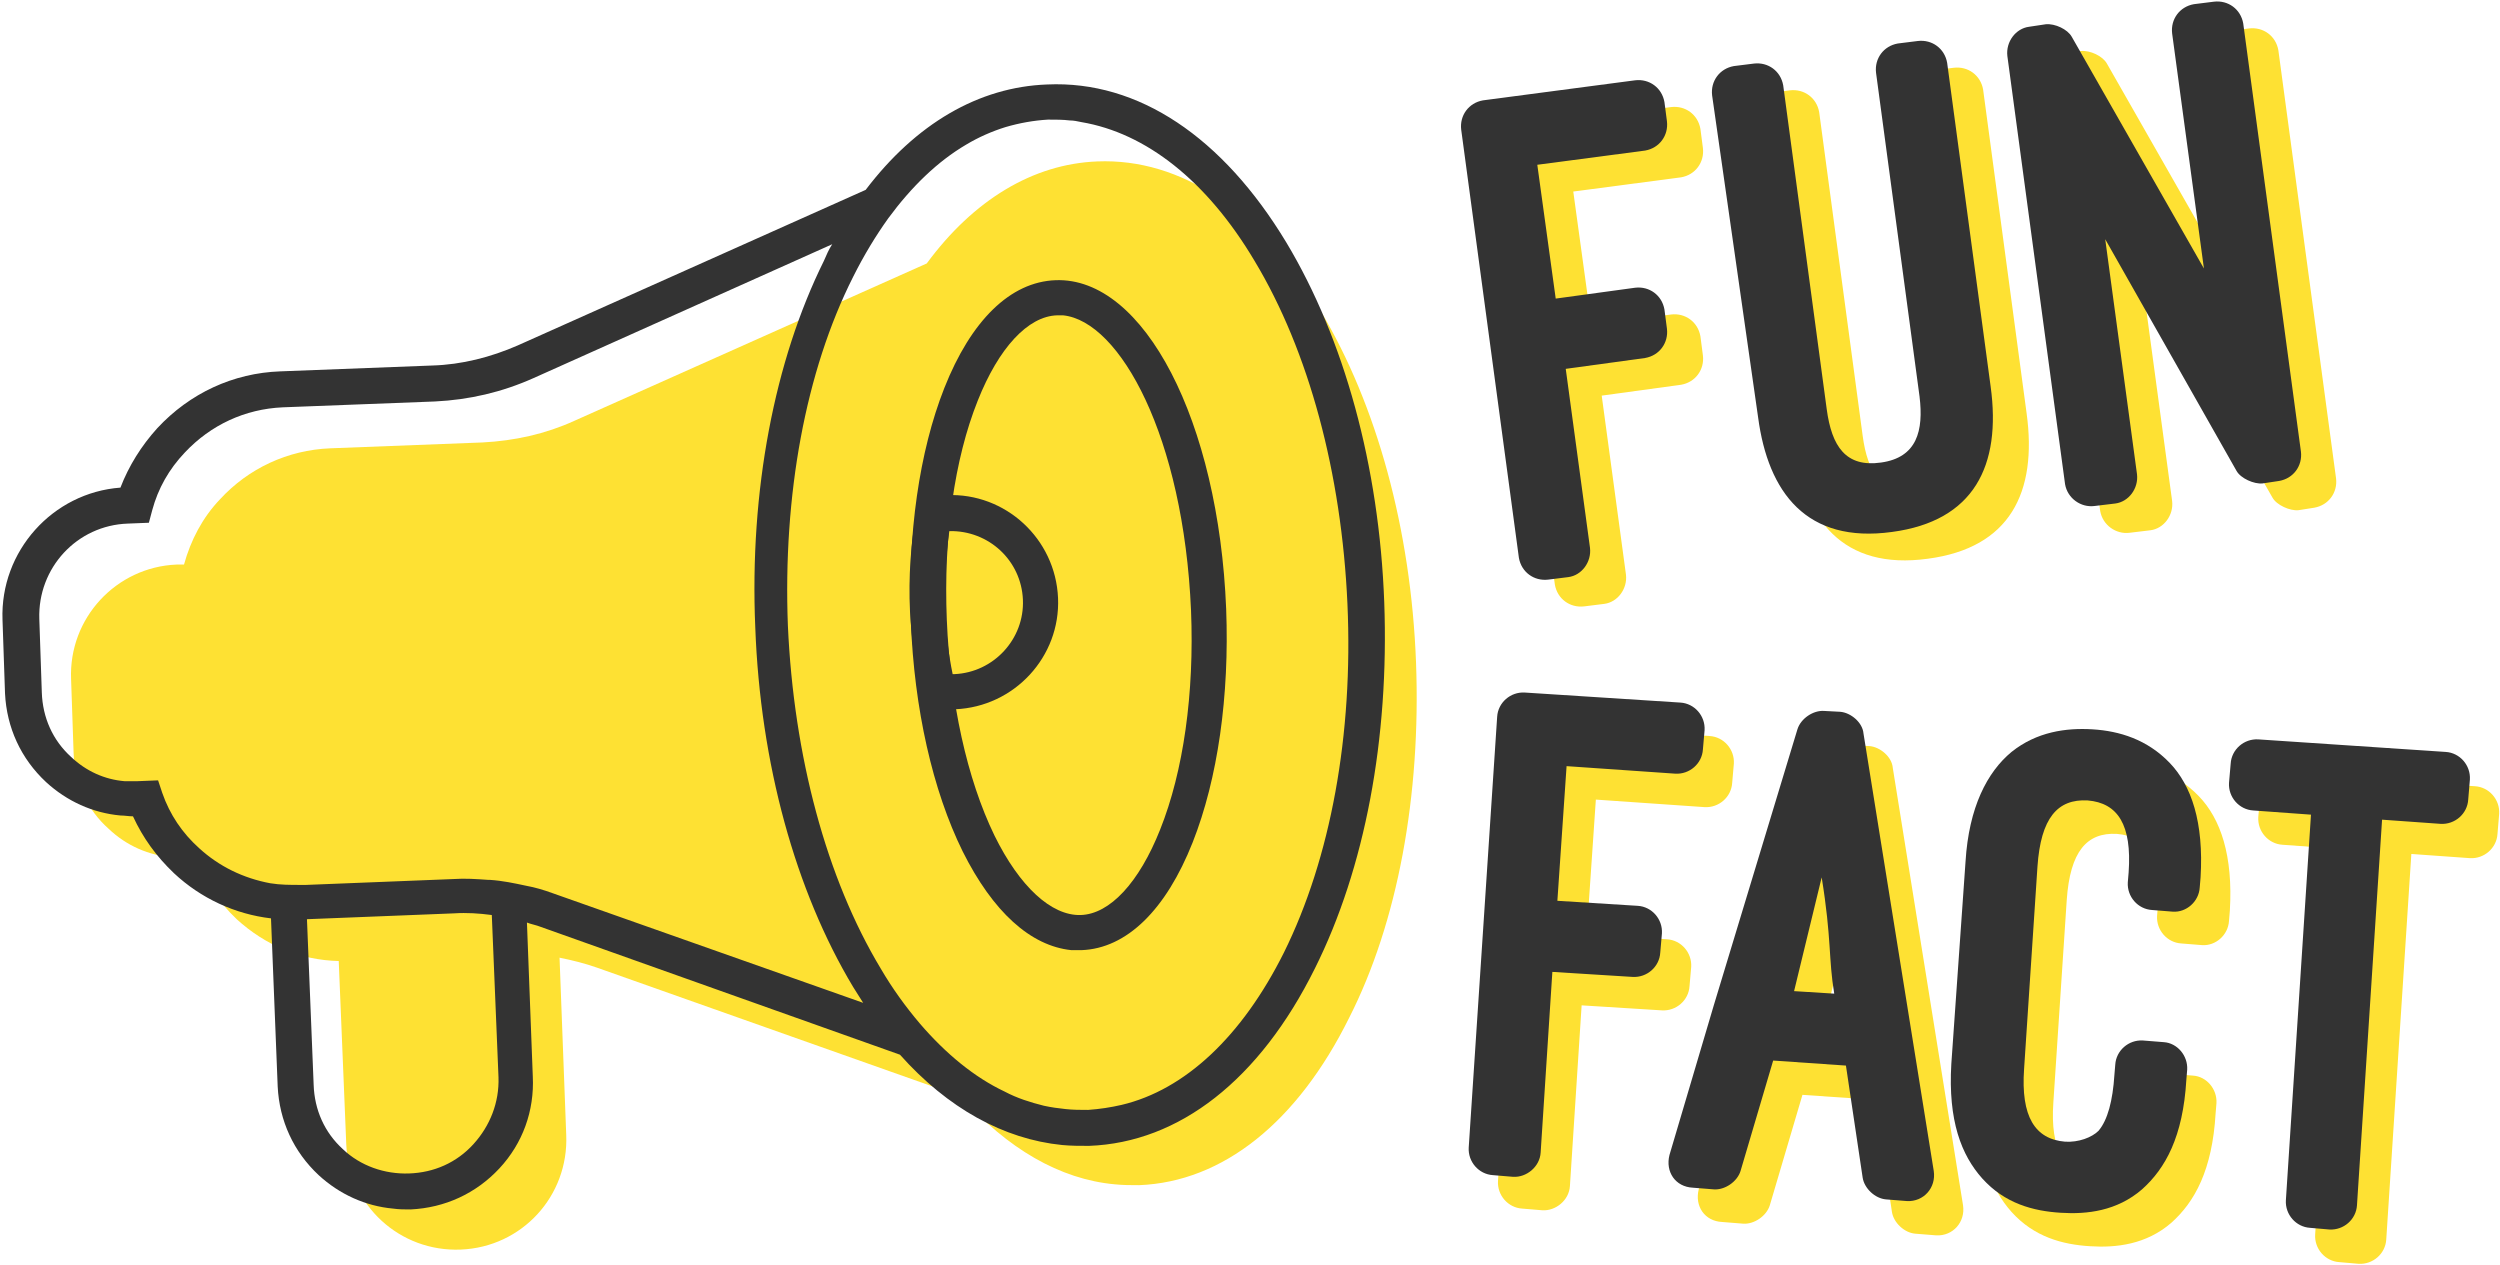
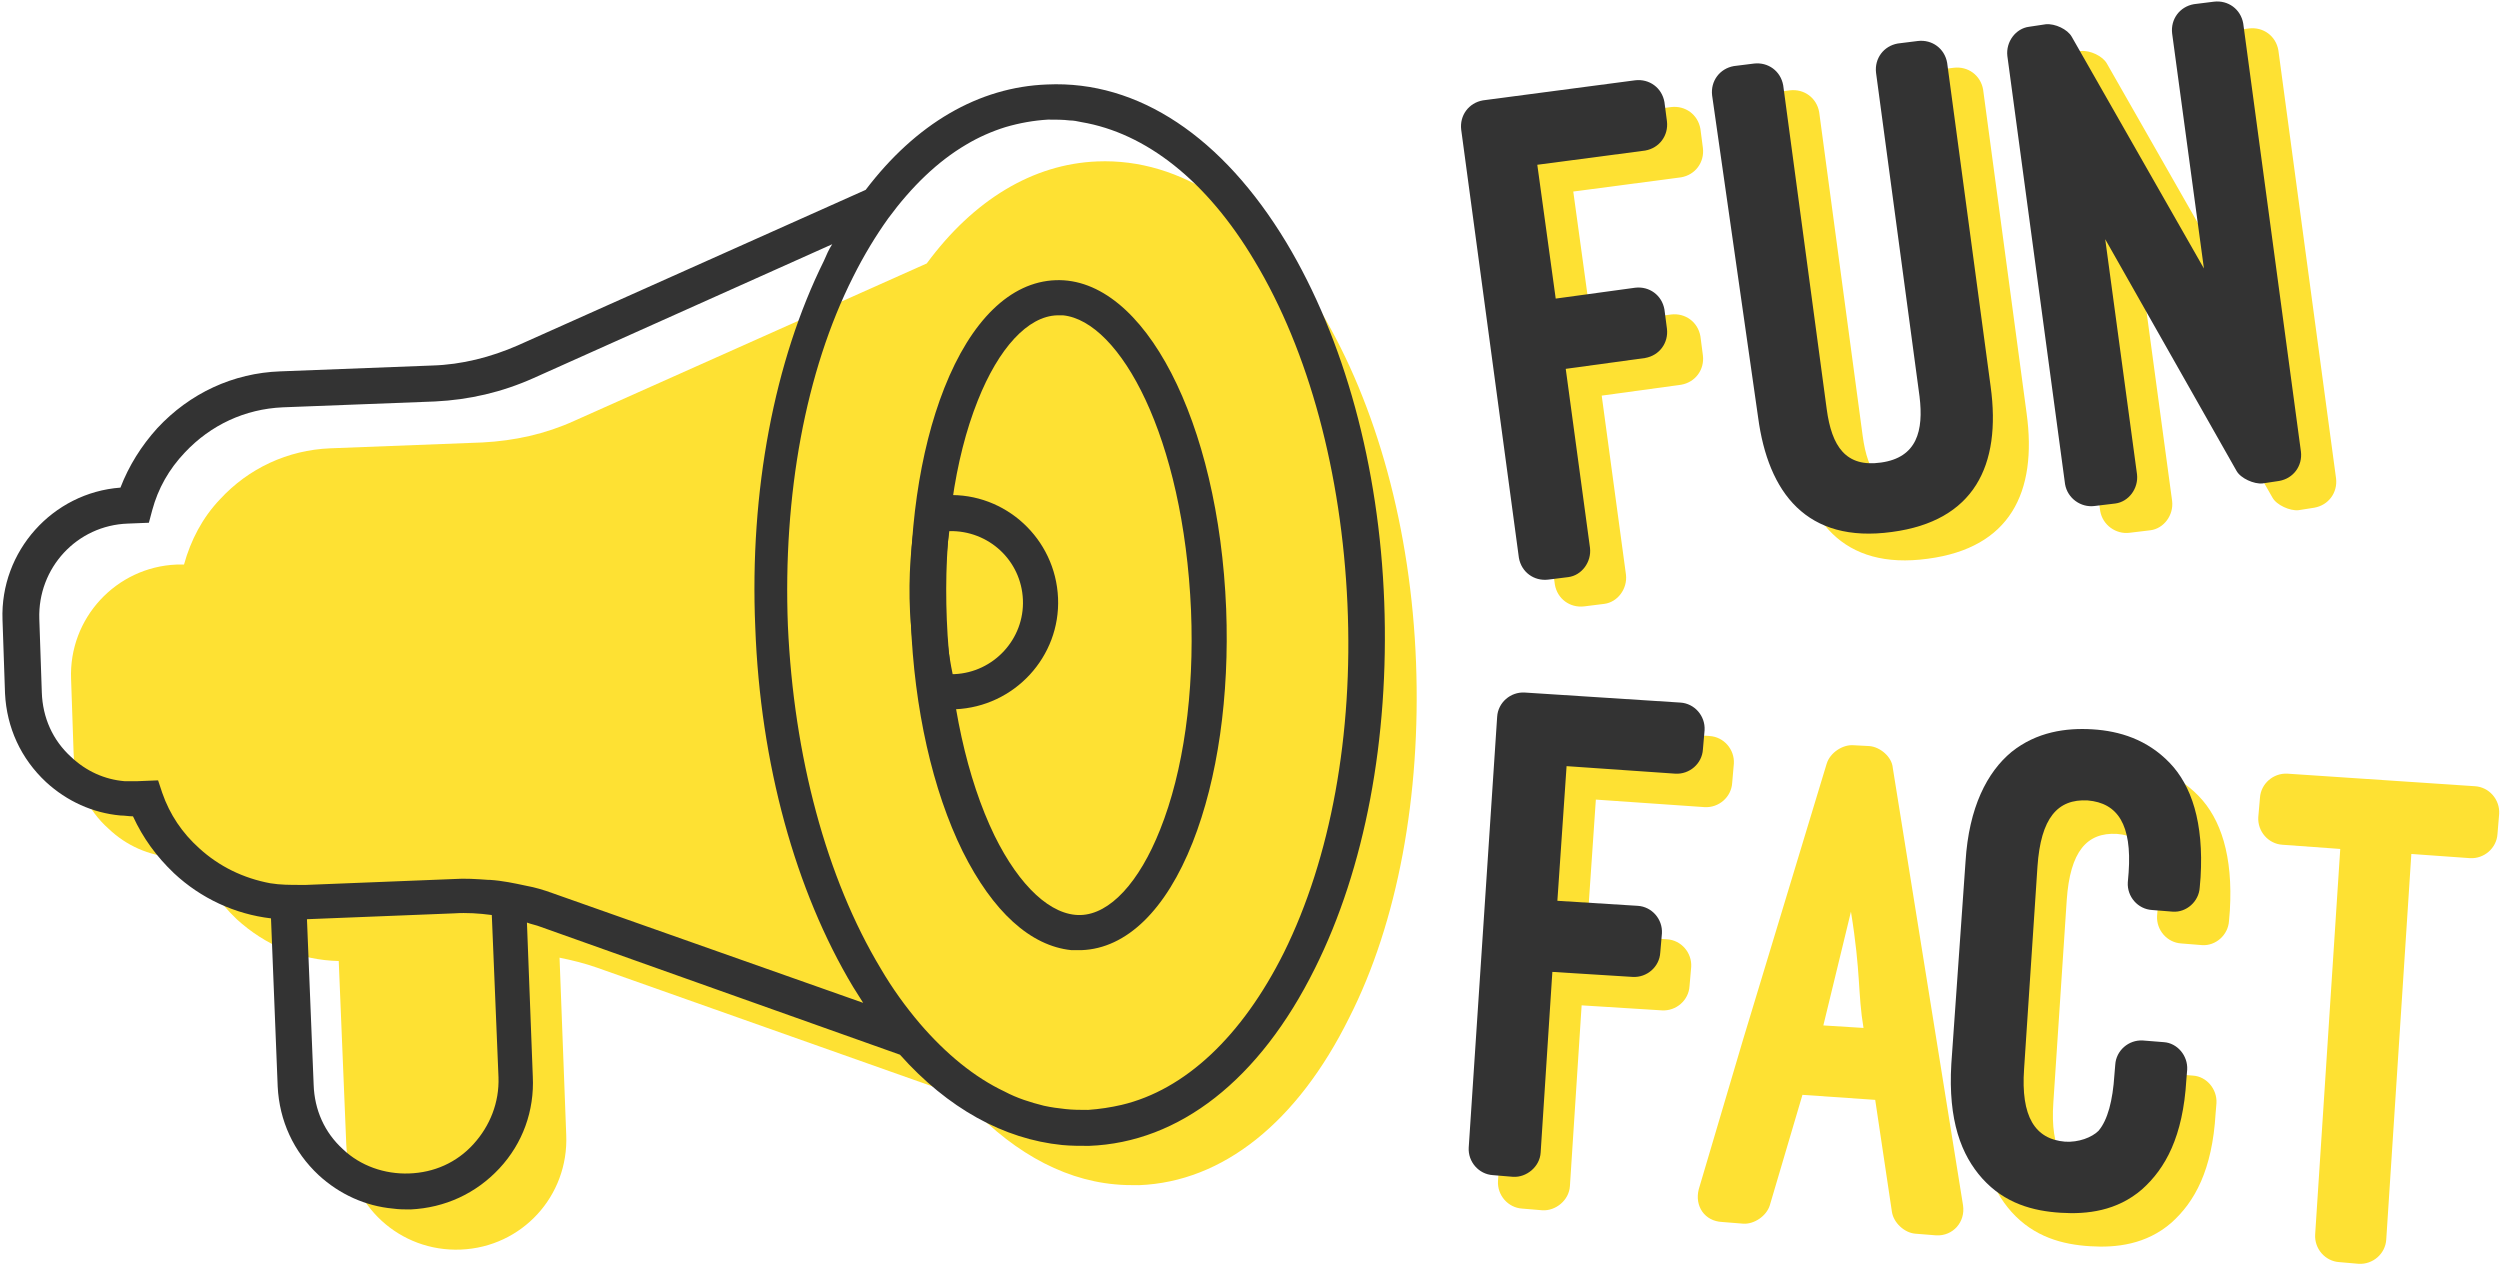
<svg xmlns="http://www.w3.org/2000/svg" height="151.2" preserveAspectRatio="xMidYMid meet" version="1.0" viewBox="100.4 174.4 298.9 151.2" width="298.9" zoomAndPan="magnify">
  <path d="M137,280l0,0.1l17.6-0.7c1.4-0.1,2.8,0,4.2,0.1c0.1,0,0.2,0,0.2,0l0-0.4L137,280z" fill="none" />
  <g id="change1_3">
    <path d="M269.7,253.6c-0.6-15.9-4.7-30.8-11.4-42c-7.2-12-16.7-18.3-26.7-17.9c-7.7,0.3-14.8,4.6-20.4,12.2l-42.1,18.8 c-3.5,1.6-7.2,2.4-11,2.6l-18.2,0.7c-5.1,0.2-9.8,2.4-13.2,6.1c-2.1,2.2-3.5,4.9-4.3,7.8l-0.9,0c-7.2,0.3-12.9,6.4-12.6,13.7 l0.3,8.8c0.1,3.5,1.6,6.8,4.2,9.1c2.1,2,4.8,3.2,7.7,3.4c0.6,0.1,1.2,0.1,1.8,0l0.9,0c1,2.8,2.7,5.3,4.9,7.4c3.4,3.1,7.6,4.9,12.2,5 l0.9,21.9c0.3,7.3,6.4,12.9,13.7,12.6c7.3-0.3,12.9-6.4,12.6-13.7l-0.8-21.2c1.5,0.3,3.1,0.7,4.5,1.2l43.5,15.4 c5.5,6.2,11.8,9.9,18.4,10.5c1,0.1,1.9,0.1,2.9,0.1c10-0.4,18.9-7.5,25.1-20C267.5,284.7,270.3,269.5,269.7,253.6z" fill="#fee133" />
  </g>
  <g fill="#fee133" id="change1_1">
    <path d="M300.2,187.2c1.7-0.2,3.2,0.9,3.5,2.6l0.3,2.3c0.2,1.7-0.9,3.2-2.6,3.5l-12.9,1.7l2.2,16l9.5-1.3 c1.7-0.2,3.2,0.9,3.5,2.6l0.3,2.3c0.2,1.7-0.9,3.2-2.6,3.5l-9.5,1.3l2.9,21.4c0.2,1.7-1,3.3-2.6,3.5l-2.4,0.3 c-1.7,0.2-3.2-0.9-3.5-2.6l-6.9-51.2c-0.2-1.7,0.9-3.2,2.6-3.5L300.2,187.2z" />
    <path d="M309.4,189c-0.2-1.7,0.9-3.2,2.6-3.5l2.4-0.3c1.7-0.2,3.2,0.9,3.5,2.6l5.2,38.7c0.6,4.5,2.3,7,6.5,6.4 c4.3-0.6,5.1-3.8,4.6-7.9l-5.2-38.7c-0.2-1.7,0.9-3.2,2.6-3.5l2.4-0.3c1.7-0.2,3.2,0.9,3.5,2.6l5.2,38.7c1.3,9.5-2,16.1-11.8,17.4 c-10.2,1.4-14.8-4.7-16-13.7L309.4,189z" />
    <path d="M375.2,235.4c-1,0.1-2.6-0.6-3.1-1.5l-15.8-27.7l3.8,28.1c0.2,1.7-1,3.3-2.6,3.5l-2.5,0.3 c-1.6,0.2-3.2-0.9-3.5-2.6l-6.9-51.2c-0.2-1.7,1-3.3,2.6-3.5l2-0.3c1.1-0.1,2.6,0.6,3.1,1.5l15.8,27.7l-3.8-28.1 c-0.2-1.7,0.9-3.2,2.6-3.5l2.4-0.3c1.7-0.2,3.2,0.9,3.5,2.6l6.9,51.2c0.2,1.7-0.9,3.2-2.6,3.5L375.2,235.4z" />
  </g>
  <g fill="#fee133" id="change1_2">
    <path d="M304.8,262.4c1.7,0.1,3,1.6,2.9,3.3l-0.2,2.3c-0.1,1.7-1.6,3-3.3,2.9l-13-0.9l-1.1,16.1l9.6,0.6 c1.7,0.1,3,1.6,2.9,3.3l-0.2,2.3c-0.1,1.7-1.6,3-3.3,2.9l-9.6-0.6l-1.4,21.6c-0.1,1.7-1.7,3-3.3,2.9l-2.4-0.2 c-1.7-0.1-3-1.6-2.9-3.3l3.4-51.5c0.1-1.7,1.6-3,3.3-2.9L304.8,262.4z" />
    <path d="M324.6,305.9l-8.7-0.6l-3.9,13.2c-0.4,1.3-1.9,2.3-3.2,2.2l-2.5-0.2c-2.1-0.1-3.3-1.9-2.8-3.9l5.3-17.9l10-33 c0.4-1.3,1.9-2.3,3.2-2.2l1.9,0.1c1.3,0.1,2.7,1.3,2.8,2.6l8.4,52.3c0.3,2-1.2,3.7-3.2,3.6l-2.5-0.2c-1.3-0.1-2.6-1.3-2.8-2.6 L324.6,305.9z M318.4,297l4.8,0.3c-0.7-4.2-0.3-6.5-1.5-13.9L318.4,297z" />
    <path d="M338.9,281.4c0.4-6.5,2.6-10.7,5.5-13.1c3-2.4,6.5-2.9,9.7-2.7c3.2,0.2,6.5,1.2,9.2,4 c2.6,2.7,4.1,7.1,3.7,13.7l-0.1,1.2c-0.1,1.7-1.6,3-3.2,2.9l-2.5-0.2c-1.7-0.1-3-1.6-2.9-3.3l0.1-1.2c0.4-5.7-1.3-8.3-4.9-8.6 c-3.6-0.2-5.6,2.1-6,7.9l-1.6,24.2c-0.4,5.7,1.3,8.4,4.9,8.7c1.6,0.1,3.2-0.5,4-1.3c1.1-1.3,1.7-3.6,1.9-6.7l0.1-1.2 c0.1-1.7,1.6-3,3.3-2.9l2.5,0.2c1.6,0.1,2.9,1.6,2.8,3.3l-0.1,1.2c-0.4,6.8-2.5,10.6-5.3,13.1c-3,2.6-6.6,3-9.7,2.8 c-3.3-0.2-6.7-1.1-9.4-4.1c-2.5-2.8-4.1-6.9-3.7-13.7L338.9,281.4z" />
    <path d="M370.6,269.8c0.1-1.7,1.6-3,3.3-2.9l22.4,1.5c1.7,0.1,3,1.6,2.9,3.3l-0.2,2.4c-0.1,1.7-1.6,3-3.3,2.9l-7-0.5 l-3,46.1c-0.1,1.7-1.6,3-3.3,2.9l-2.3-0.2c-1.7-0.1-3-1.6-2.9-3.3l3-46.1l-6.9-0.5c-1.7-0.1-3-1.6-2.9-3.3L370.6,269.8z" />
  </g>
  <path d="M154.7,283.7l-17.6,0.7l0.8,19.8c0.1,2.9,1.4,5.7,3.5,7.7c2.2,2,5,3,7.9,2.9c2.9-0.1,5.7-1.4,7.7-3.5 c2-2.2,3-5,2.9-7.9l-0.8-19.4C157.7,283.7,156.2,283.6,154.7,283.7z" fill="none" />
  <path d="M261.6,246.6c-0.6-15.6-4.5-30.1-11.1-41c-5.8-9.6-13-15.4-20.7-16.6c-0.5-0.1-0.9-0.1-1.4-0.2 c-0.9-0.1-1.8-0.1-2.6-0.1c-1.7,0.1-3.5,0.4-5.1,0.9c-1.6,0.5-3.2,1.2-4.7,2.1c-3.4,2-6.5,5-9.3,8.8c-1.5,2.1-2.9,4.4-4.2,7 c-5.6,11.3-8.4,26.1-7.8,41.7c0.6,15.6,4.5,30.1,11.1,41c1.5,2.5,3.1,4.7,4.7,6.6c3.1,3.6,6.5,6.4,10.1,8.1c1.5,0.7,3.1,1.3,4.7,1.7 c0.9,0.2,1.7,0.3,2.6,0.4c0.9,0.1,1.8,0.1,2.7,0.1c1.3-0.1,2.7-0.2,4-0.6c7.6-1.9,14.4-8.2,19.4-18.2 C259.5,277,262.2,262.2,261.6,246.6L261.6,246.6z" fill="none" />
  <g id="change2_1">
    <path d="M228.5,288c-4.9-0.5-9.4-4.6-13-11.8c-3.6-7.3-5.8-17.1-6.2-27.5c-0.4-10.4,1-20.3,4-27.9 c3.2-8.1,7.9-12.7,13.3-12.9c10.6-0.4,19.5,16.9,20.4,39.3l0,0c0.4,10.4-1,20.3-4,27.9c-3.2,8.1-7.9,12.7-13.3,12.9 C229.3,288,228.9,288,228.5,288z M227.5,212.1c-0.2,0-0.5,0-0.7,0c-3.5,0.1-7,3.9-9.5,10.2c-2.8,7-4.1,16.3-3.7,26.2 c0.4,9.8,2.4,19,5.7,25.8c3,6.1,6.8,9.6,10.3,9.5c3.5-0.1,7-3.9,9.5-10.2c2.8-7,4.1-16.3,3.7-26.2l0,0 C241.9,226.6,234.3,212.8,227.5,212.1z" fill="#333" />
  </g>
  <g id="change2_2">
    <path d="M213,259.1c-0.3,0-0.5-0.1-0.8-0.1l-1.4-0.2l-0.3-1.4c-0.7-3.1-1.1-6.5-1.3-9.9c-0.2-4.1,0.1-8.3,0.8-12 l0.3-1.4l1.4-0.3c0.6-0.1,1.3-0.2,1.9-0.2l0,0c7-0.3,13,5.2,13.3,12.3c0.3,7-5.2,13-12.3,13.3C214.1,259.2,213.5,259.2,213,259.1z M213.9,237.9c-0.4,3-0.6,6.2-0.5,9.5c0.1,2.6,0.4,5.2,0.9,7.6c0.1,0,0.1,0,0.2,0c4.7-0.2,8.4-4.2,8.2-8.9 C222.5,241.4,218.6,237.8,213.9,237.9z" fill="#333" />
  </g>
  <g id="change2_3">
    <path d="M265.9,246.4c-0.6-16.3-4.8-31.5-11.7-43c-7.6-12.6-17.7-19.4-28.6-18.9c-8.2,0.3-15.7,4.7-21.7,12.6 l-41.6,18.6c-3.2,1.4-6.7,2.3-10.2,2.4l-18.2,0.7c-5.6,0.2-10.8,2.6-14.7,6.8c-1.9,2.1-3.4,4.5-4.4,7.1c-8.1,0.6-14.4,7.6-14.1,15.8 l0.3,8.8c0.2,4.1,1.9,7.8,4.9,10.6c2.5,2.3,5.6,3.7,8.9,4c0.5,0,1,0.1,1.5,0.1c1.2,2.6,2.8,4.8,4.9,6.8c3.2,3,7.3,4.9,11.6,5.4 l0.8,20.1c0.2,4.1,1.9,7.8,4.9,10.6c2.5,2.3,5.6,3.7,8.9,4c0.7,0.1,1.4,0.1,2.1,0.1c4.1-0.2,7.8-1.9,10.6-4.9c2.8-3,4.2-6.9,4-11 l-0.7-18.4c0.5,0.2,1.1,0.3,1.6,0.5l43,15.3c5.7,6.4,12.4,10.1,19.4,10.8c1.1,0.1,2.1,0.1,3.2,0.1c10.8-0.4,20.4-7.9,27-21.2 C263.6,278.2,266.5,262.7,265.9,246.4z M157,311.2c-2,2.2-4.7,3.4-7.7,3.5c-2.9,0.1-5.8-0.9-7.9-2.9c-2.2-2-3.4-4.7-3.5-7.7 l-0.8-19.8l17.6-0.7c1.5-0.1,3,0,4.5,0.2l0.8,19.4C160.1,306.2,159,309,157,311.2z M166.5,281.2c-1.1-0.4-2.1-0.7-3.2-0.9 c-1.4-0.3-2.8-0.6-4.3-0.7c-0.1,0-0.2,0-0.2,0c-1.4-0.1-2.8-0.2-4.2-0.1l-17.6,0.7l-0.7,0c-1.2,0-2.4,0-3.6-0.2 c-3.2-0.6-6.1-2-8.5-4.2c-2-1.8-3.5-4-4.4-6.6l-0.5-1.5l-2.5,0.1c-0.5,0-1,0-1.5,0c-2.4-0.2-4.6-1.2-6.4-2.9c-2.2-2-3.4-4.7-3.5-7.7 l-0.3-8.8c-0.2-6.1,4.5-11.2,10.6-11.4l2.5-0.1l0.4-1.5c0.7-2.6,2-4.9,3.9-6.9c3.1-3.3,7.2-5.2,11.7-5.4l18.2-0.7 c4.1-0.2,8-1.1,11.8-2.8l35.7-16c-0.4,0.6-0.7,1.3-1,2c-5.9,11.9-8.9,27.5-8.2,43.8c0.6,16.3,4.8,31.5,11.7,43 c0.4,0.6,0.8,1.3,1.2,1.9L166.5,281.2z M253.9,288.3c-5,10-11.8,16.4-19.4,18.2c-1.3,0.3-2.6,0.5-4,0.6c-0.9,0-1.8,0-2.7-0.1 c-0.9-0.1-1.7-0.2-2.6-0.4c-1.6-0.4-3.2-0.9-4.7-1.7c-3.6-1.7-7-4.5-10.1-8.1c-1.7-2-3.3-4.2-4.7-6.6c-6.5-10.8-10.4-25.4-11.1-41 c-0.6-15.6,2.1-30.4,7.8-41.7c1.3-2.6,2.7-4.9,4.2-7c2.8-3.8,5.9-6.8,9.3-8.8c1.5-0.9,3.1-1.6,4.7-2.1c1.7-0.5,3.4-0.8,5.1-0.9 c0.9,0,1.8,0,2.6,0.1c0.5,0,0.9,0.1,1.4,0.2c7.7,1.3,15,7,20.7,16.6c6.5,10.8,10.4,25.4,11.1,41l0,0 C262.2,262.2,259.5,277,253.9,288.3z" fill="#333" />
  </g>
  <g fill="#333" id="change2_4">
    <path d="M295.9,184c1.7-0.2,3.2,0.9,3.5,2.6l0.3,2.3c0.2,1.7-0.9,3.2-2.6,3.5l-12.9,1.7l2.2,16l9.5-1.3 c1.7-0.2,3.2,0.9,3.5,2.6l0.3,2.3c0.2,1.7-0.9,3.2-2.6,3.5l-9.5,1.3l2.9,21.4c0.2,1.7-1,3.3-2.6,3.5l-2.4,0.3 c-1.7,0.2-3.2-0.9-3.5-2.6l-6.9-51.2c-0.2-1.7,0.9-3.2,2.6-3.5L295.9,184z" />
    <path d="M305.1,185.8c-0.2-1.7,0.9-3.2,2.6-3.5l2.4-0.3c1.7-0.2,3.2,0.9,3.5,2.6l5.2,38.7c0.6,4.5,2.3,7,6.5,6.4 c4.3-0.6,5.1-3.8,4.6-7.9l-5.2-38.7c-0.2-1.7,0.9-3.2,2.6-3.5l2.4-0.3c1.7-0.2,3.2,0.9,3.5,2.6l5.2,38.7c1.3,9.5-2,16.1-11.8,17.4 c-10.2,1.4-14.8-4.7-16-13.7L305.1,185.8z" />
    <path d="M370.9,232.2c-1,0.1-2.6-0.6-3.1-1.5L352.1,203l3.8,28.1c0.2,1.7-1,3.3-2.6,3.5l-2.5,0.3 c-1.6,0.2-3.2-0.9-3.5-2.6l-6.9-51.2c-0.2-1.7,1-3.3,2.6-3.5l2-0.3c1.1-0.1,2.6,0.6,3.1,1.5l15.8,27.7l-3.8-28.1 c-0.2-1.7,0.9-3.2,2.6-3.5l2.4-0.3c1.7-0.2,3.2,0.9,3.5,2.6l6.9,51.2c0.2,1.7-0.9,3.2-2.6,3.5L370.9,232.2z" />
  </g>
  <g fill="#333" id="change2_5">
    <path d="M301.3,258.4c1.7,0.1,3,1.6,2.9,3.3L304,264c-0.1,1.7-1.6,3-3.3,2.9l-13-0.9l-1.1,16.1l9.6,0.6 c1.7,0.1,3,1.6,2.9,3.3l-0.2,2.3c-0.1,1.7-1.6,3-3.3,2.9l-9.6-0.6l-1.4,21.6c-0.1,1.7-1.7,3-3.3,2.9l-2.4-0.2 c-1.7-0.1-3-1.6-2.9-3.3l3.4-51.5c0.1-1.7,1.6-3,3.3-2.9L301.3,258.4z" />
-     <path d="M321.1,301.8l-8.7-0.6l-3.9,13.2c-0.4,1.3-1.9,2.3-3.2,2.2l-2.5-0.2c-2.1-0.1-3.3-1.9-2.8-3.9l5.3-17.9l10-33 c0.4-1.3,1.9-2.3,3.2-2.2l1.9,0.1c1.3,0.1,2.7,1.3,2.8,2.6l8.4,52.3c0.3,2-1.2,3.7-3.2,3.6l-2.5-0.2c-1.3-0.1-2.6-1.3-2.8-2.6 L321.1,301.8z M314.9,292.9l4.8,0.3c-0.7-4.2-0.3-6.5-1.5-13.9L314.9,292.9z" />
    <path d="M335.4,277.4c0.4-6.5,2.6-10.7,5.5-13.1c3-2.4,6.5-2.9,9.7-2.7c3.2,0.2,6.5,1.2,9.2,4 c2.6,2.7,4.1,7.1,3.7,13.7l-0.1,1.2c-0.1,1.7-1.6,3-3.2,2.9l-2.5-0.2c-1.7-0.1-3-1.6-2.9-3.3l0.1-1.2c0.4-5.7-1.3-8.3-4.9-8.6 c-3.6-0.2-5.6,2.1-6,7.9l-1.6,24.2c-0.4,5.7,1.3,8.4,4.9,8.7c1.6,0.1,3.2-0.5,4-1.3c1.1-1.3,1.7-3.6,1.9-6.7l0.1-1.2 c0.1-1.7,1.6-3,3.3-2.9l2.5,0.2c1.6,0.1,2.9,1.6,2.8,3.3l-0.1,1.2c-0.4,6.8-2.5,10.6-5.3,13.1c-3,2.6-6.6,3-9.7,2.8 c-3.3-0.2-6.7-1.1-9.4-4.1c-2.5-2.8-4.1-6.9-3.7-13.7L335.4,277.4z" />
-     <path d="M367.1,265.7c0.1-1.7,1.6-3,3.3-2.9l22.4,1.5c1.7,0.1,3,1.6,2.9,3.3l-0.2,2.4c-0.1,1.7-1.6,3-3.3,2.9l-7-0.5 l-3,46.1c-0.1,1.7-1.6,3-3.3,2.9l-2.3-0.2c-1.7-0.1-3-1.6-2.9-3.3l3-46.1l-6.9-0.5c-1.7-0.1-3-1.6-2.9-3.3L367.1,265.7z" />
  </g>
</svg>